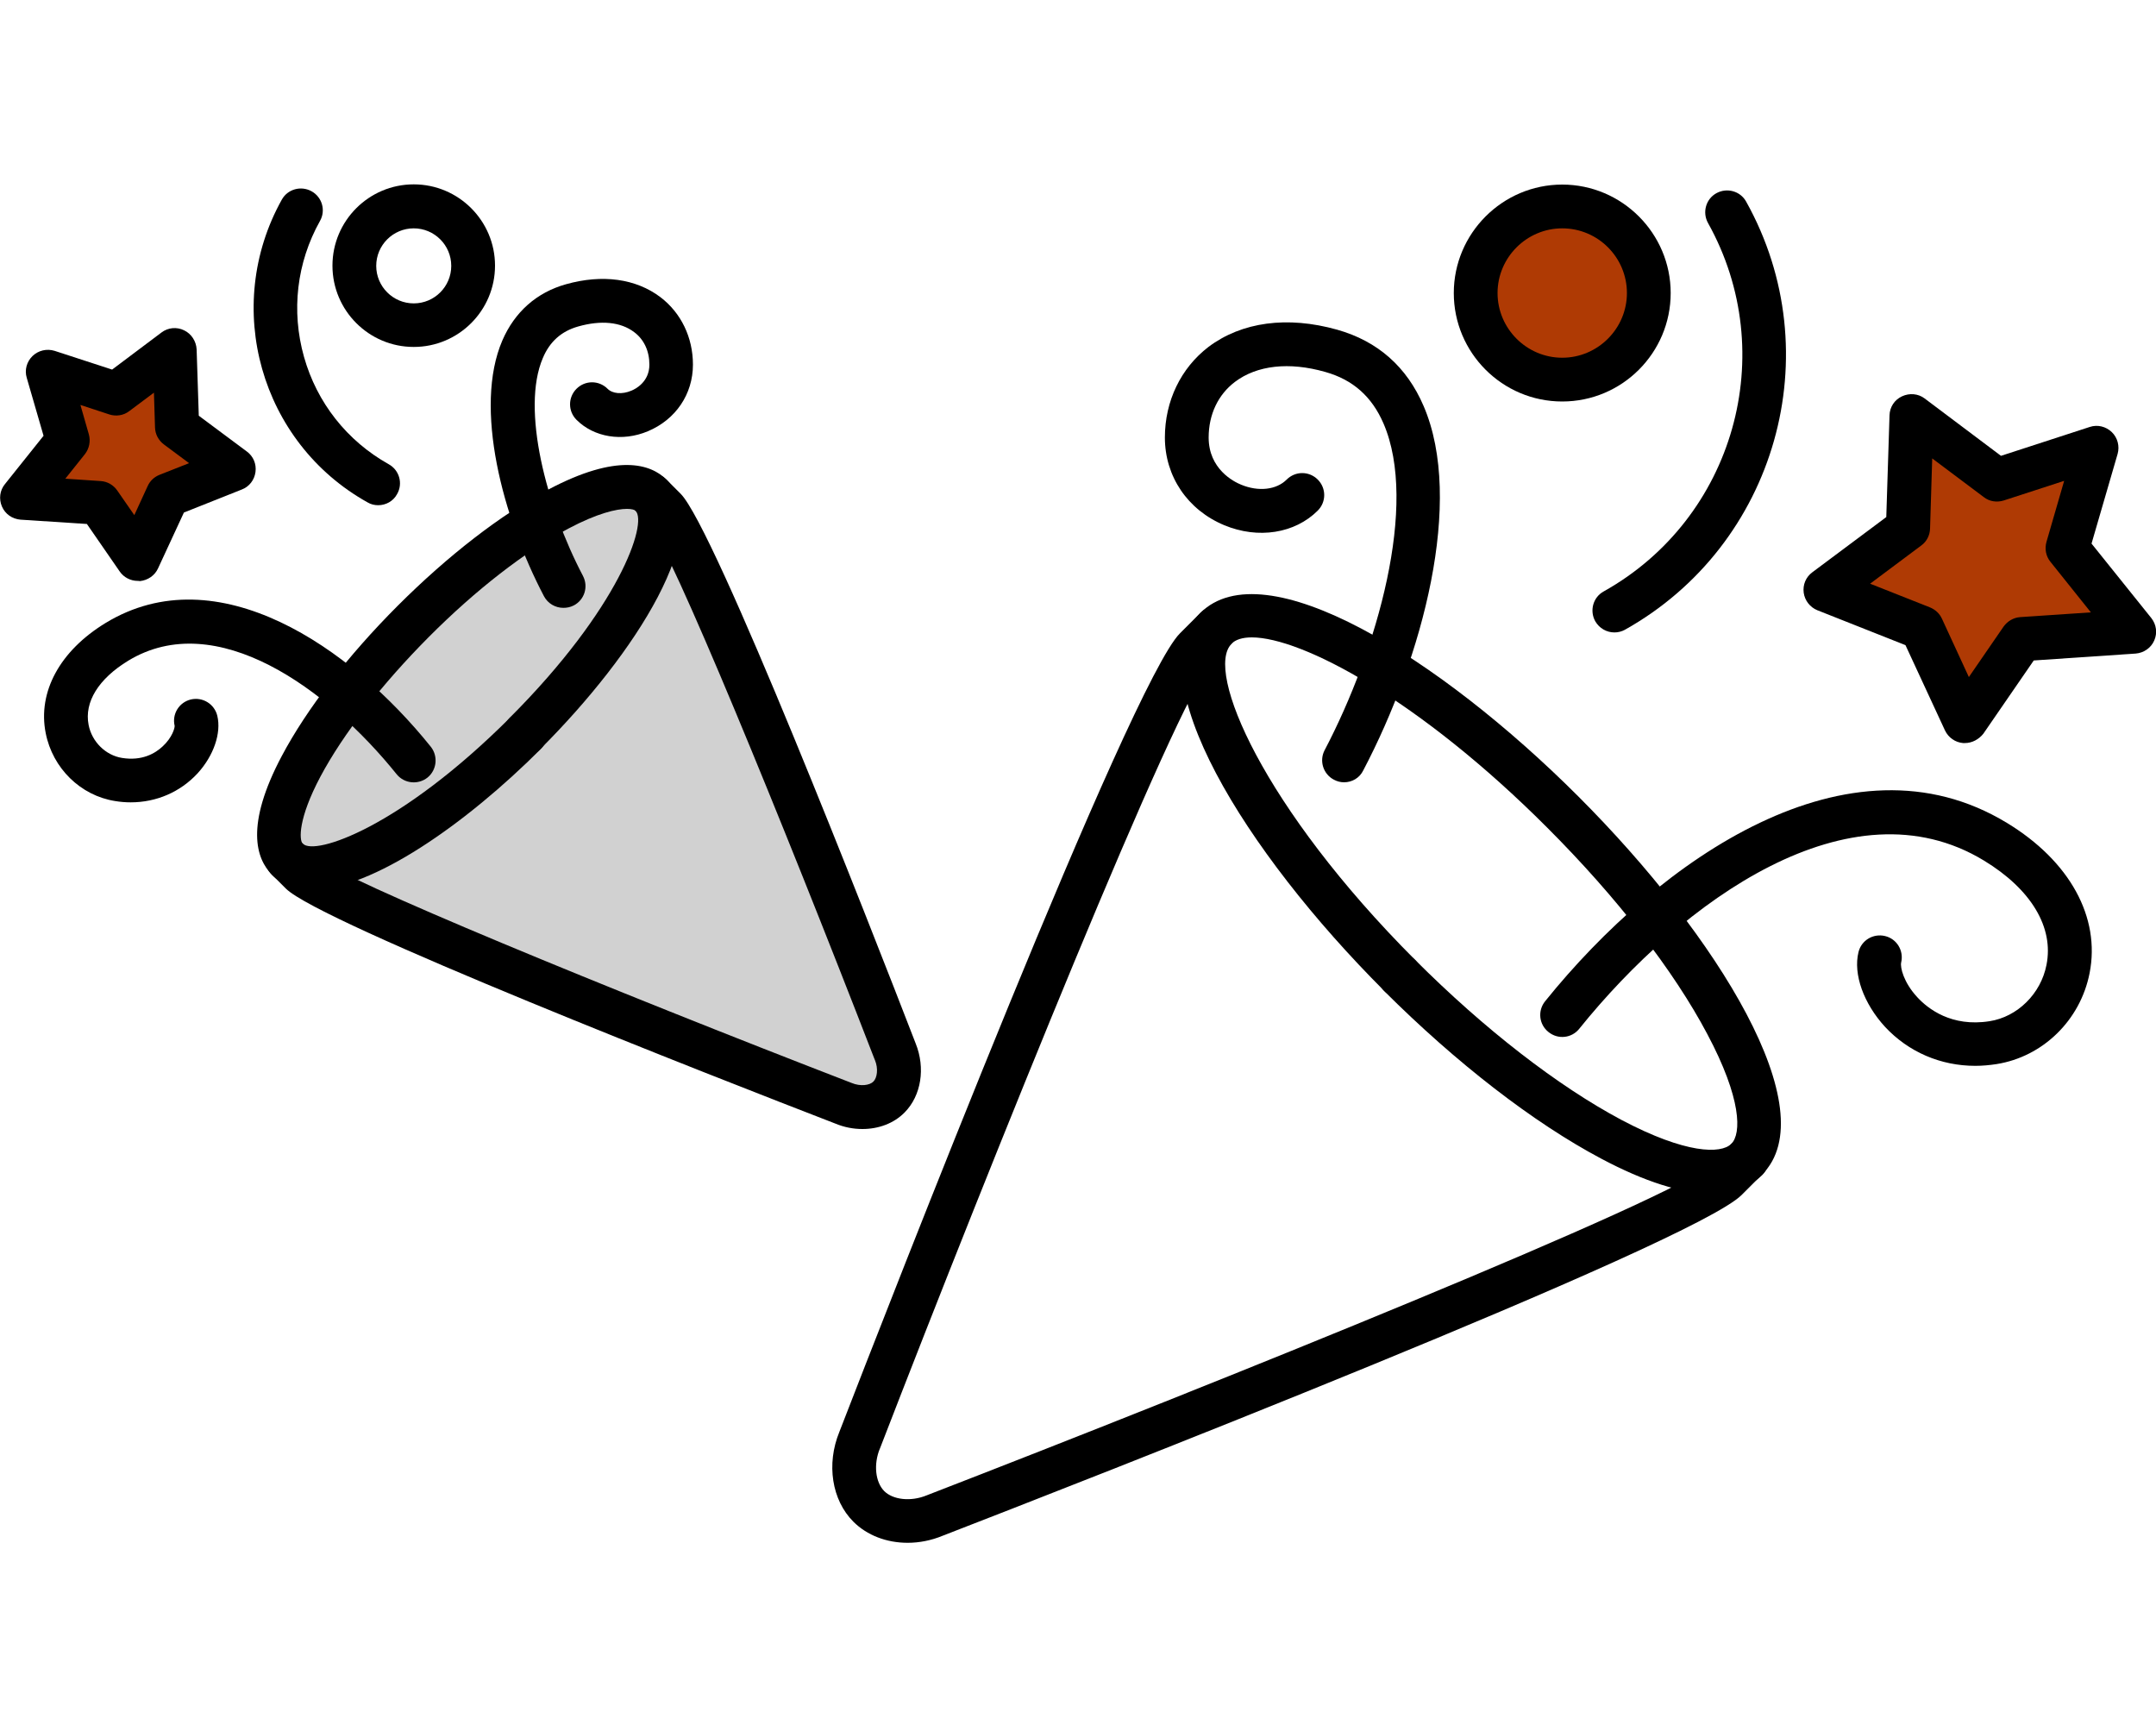
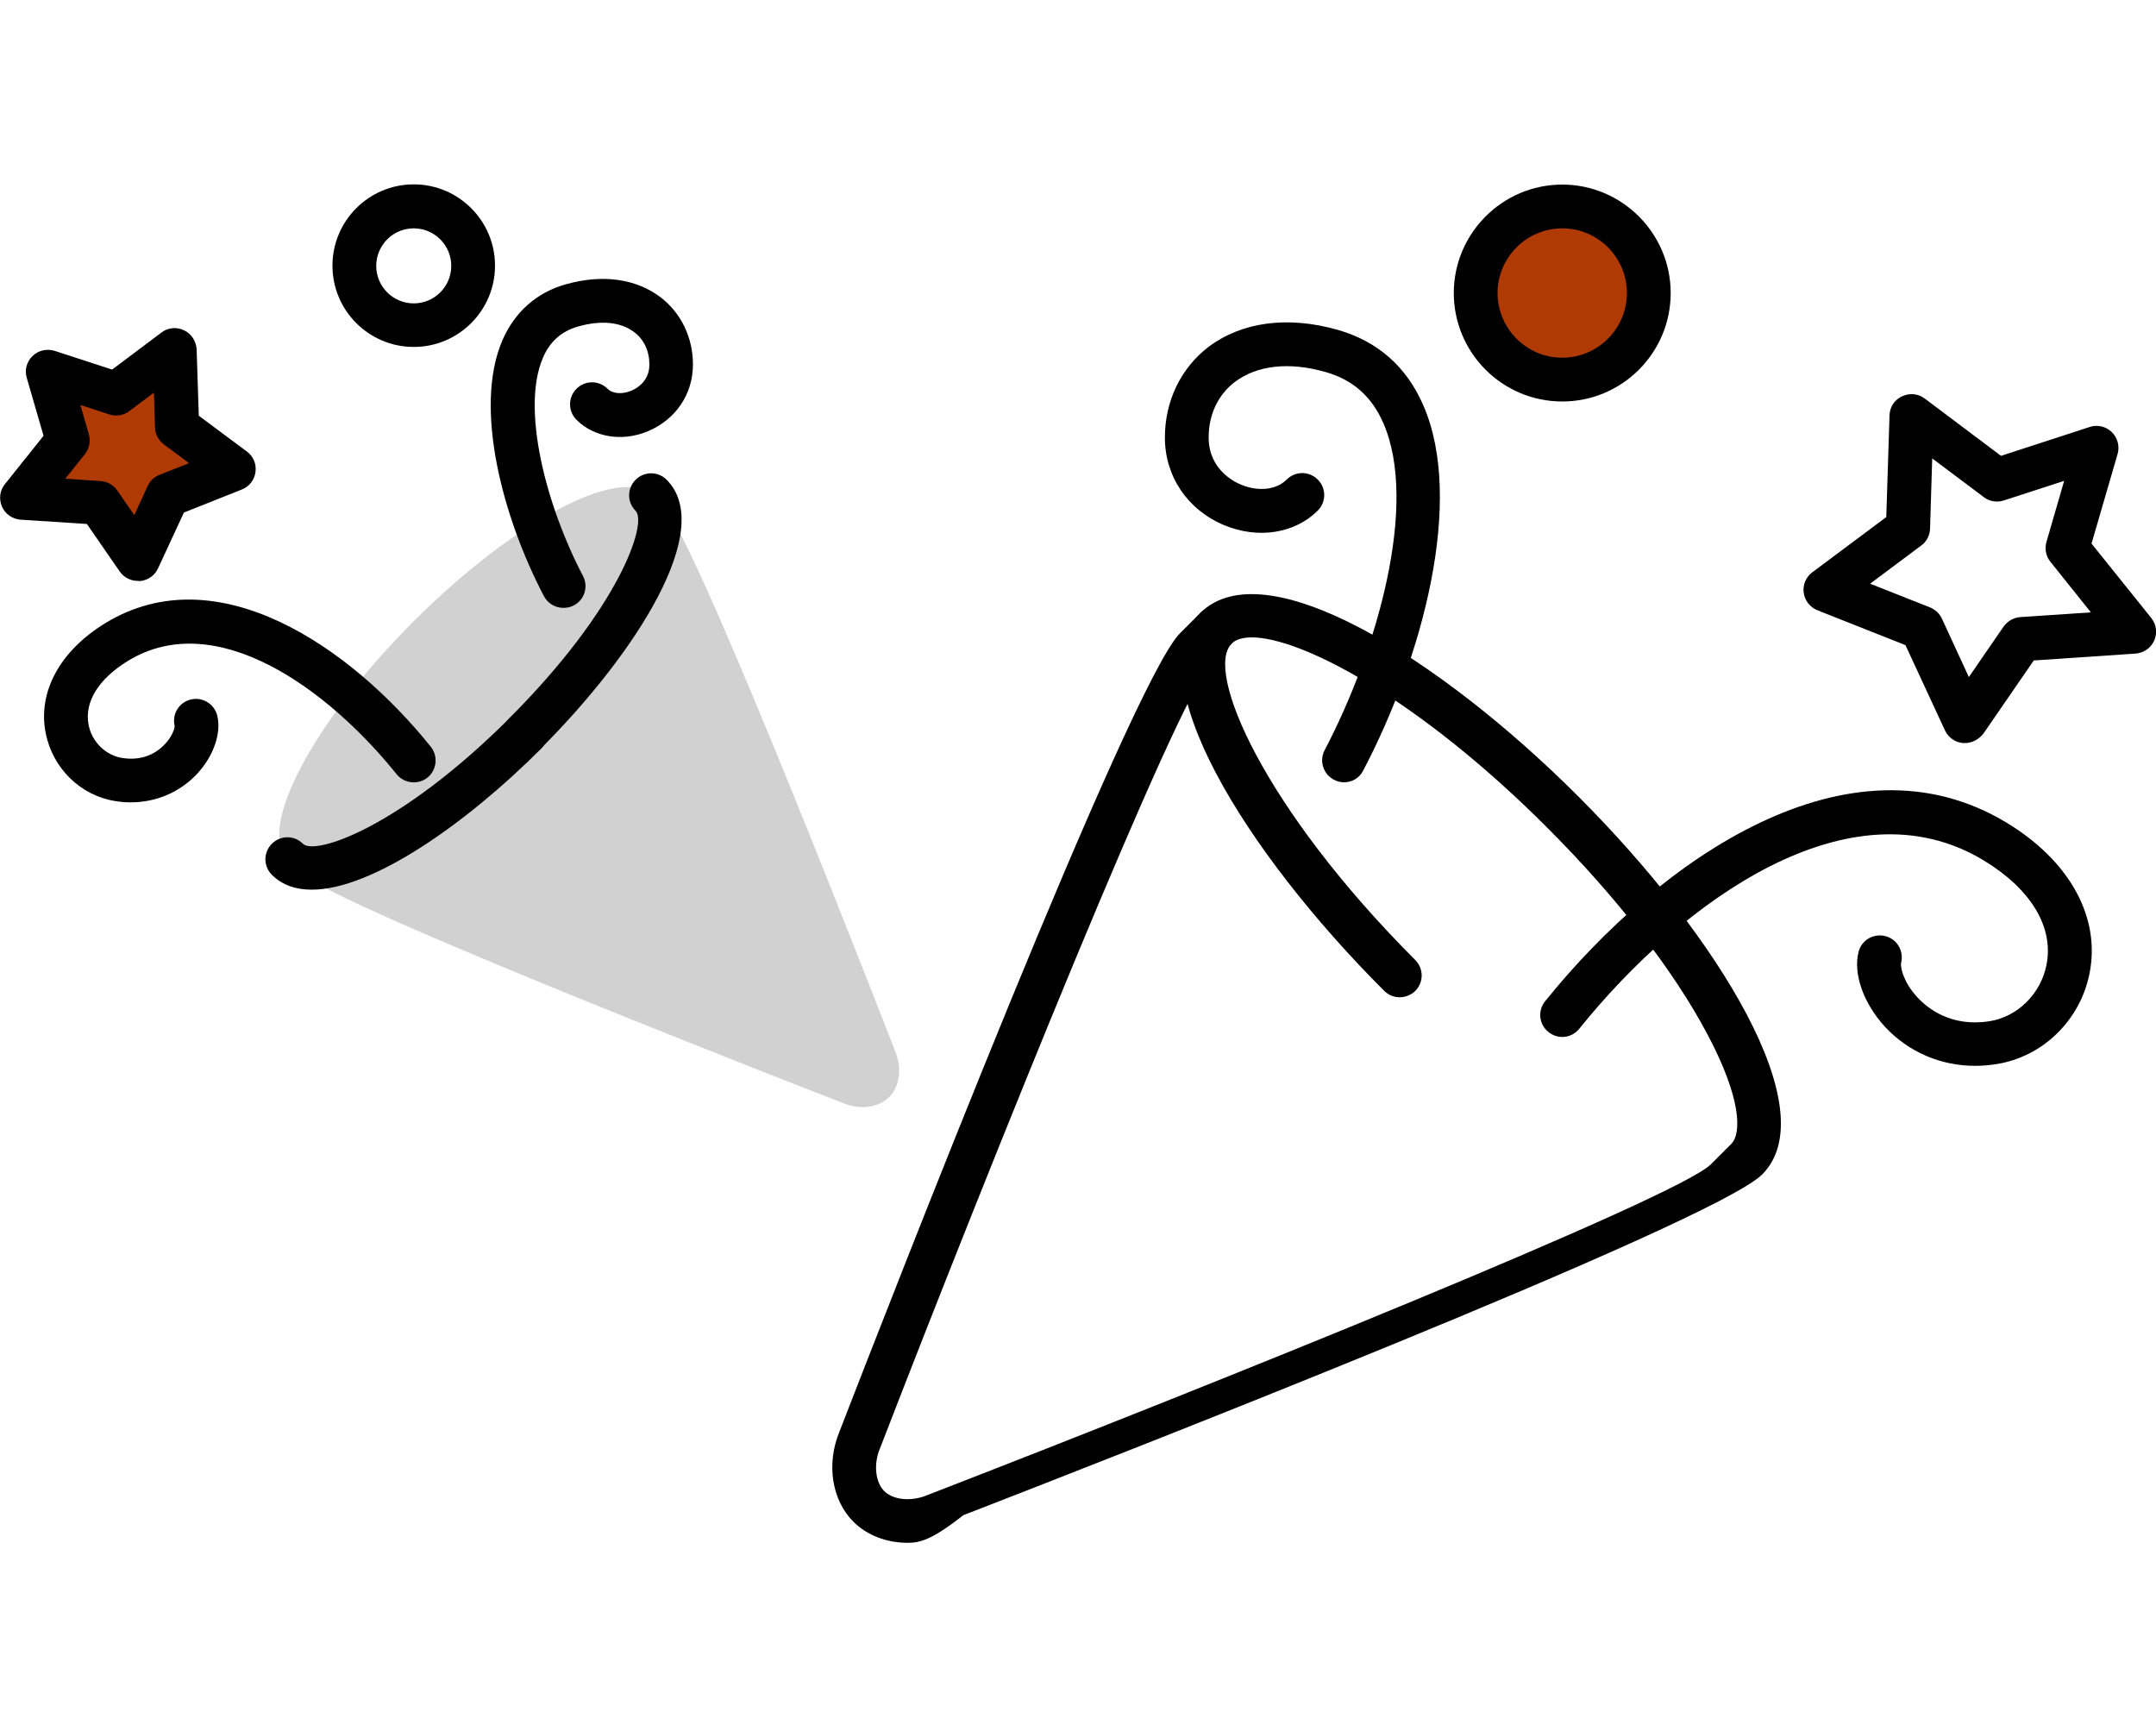
<svg xmlns="http://www.w3.org/2000/svg" version="1.1" id="personalizacja" x="0px" y="0px" viewBox="0 0 100 80" style="enable-background:new 0 0 100 80;" xml:space="preserve">
  <g>
    <circle style="fill:#AF3A04;" cx="72.46" cy="13.59" r="4.02" />
-     <polygon style="fill:#AF3A04;" points="97.24,20.75 95.88,25.42 98.98,29.29 93.76,29.64 91.14,33.44 89.14,29.12 84.67,27.34    88.49,24.5 88.65,19.28 92.62,22.26  " />
-     <path d="M79.37,55.35c-1.36,0-3.08-0.54-5.11-1.62c-3.13-1.66-6.7-4.42-10.06-7.77c-0.4-0.4-0.4-1.04,0-1.44   c0.4-0.4,1.04-0.4,1.44,0c3.22,3.22,6.62,5.85,9.57,7.42c2.99,1.58,4.61,1.58,5.09,1.11c0.4-0.4,1.04-0.4,1.44,0   c0.4,0.4,0.4,1.04,0,1.44C81.15,55.06,80.36,55.35,79.37,55.35z" />
    <path d="M64.92,46.25c-0.26,0-0.52-0.1-0.72-0.3c-6.47-6.47-11.48-14.58-8.52-17.53c0.4-0.4,1.04-0.4,1.44,0   c0.4,0.4,0.4,1.04,0,1.44c-1.25,1.25,1.45,7.58,8.52,14.66c0.4,0.4,0.4,1.04,0,1.44C65.44,46.15,65.18,46.25,64.92,46.25z" />
-     <path d="M42.1,71.55c-0.97,0-1.88-0.34-2.52-0.98c-1-1-1.26-2.67-0.65-4.16c2.25-5.81,13.51-34.76,15.8-37.04   c0.73-0.73,0.9-0.9,0.94-0.94c2.97-2.97,11.07,2.04,17.54,8.51c6.47,6.47,11.48,14.58,8.52,17.53l-0.95,0.95   c-2.29,2.28-31.27,13.56-37.05,15.8C43.2,71.44,42.64,71.55,42.1,71.55z M58.06,29.56c-0.43,0-0.75,0.1-0.95,0.3   c-0.02,0.03-0.2,0.2-0.95,0.95c-1.53,1.53-10.22,23.1-15.34,36.35c0,0.01,0,0.01-0.01,0.02c-0.3,0.73-0.21,1.55,0.2,1.97   c0.41,0.41,1.24,0.5,1.97,0.2c13.26-5.13,34.84-13.82,36.37-15.35l0.95-0.95c0.48-0.48,0.48-2.1-1.11-5.09   c-1.56-2.95-4.2-6.35-7.42-9.57C65.81,32.42,60.37,29.56,58.06,29.56z M39.88,66.79L39.88,66.79L39.88,66.79z" />
+     <path d="M42.1,71.55c-0.97,0-1.88-0.34-2.52-0.98c-1-1-1.26-2.67-0.65-4.16c2.25-5.81,13.51-34.76,15.8-37.04   c0.73-0.73,0.9-0.9,0.94-0.94c2.97-2.97,11.07,2.04,17.54,8.51c6.47,6.47,11.48,14.58,8.52,17.53c-2.29,2.28-31.27,13.56-37.05,15.8C43.2,71.44,42.64,71.55,42.1,71.55z M58.06,29.56c-0.43,0-0.75,0.1-0.95,0.3   c-0.02,0.03-0.2,0.2-0.95,0.95c-1.53,1.53-10.22,23.1-15.34,36.35c0,0.01,0,0.01-0.01,0.02c-0.3,0.73-0.21,1.55,0.2,1.97   c0.41,0.41,1.24,0.5,1.97,0.2c13.26-5.13,34.84-13.82,36.37-15.35l0.95-0.95c0.48-0.48,0.48-2.1-1.11-5.09   c-1.56-2.95-4.2-6.35-7.42-9.57C65.81,32.42,60.37,29.56,58.06,29.56z M39.88,66.79L39.88,66.79L39.88,66.79z" />
    <path d="M72.46,18.62c-2.78,0-5.03-2.26-5.03-5.03s2.26-5.03,5.03-5.03s5.03,2.26,5.03,5.03S75.24,18.62,72.46,18.62z M72.46,10.59   c-1.65,0-3,1.35-3,3s1.35,3,3,3s3-1.35,3-3S74.12,10.59,72.46,10.59z" />
    <path d="M91.62,49.43c-1.61,0-3.1-0.64-4.19-1.81c-0.99-1.08-1.48-2.44-1.23-3.46c0.13-0.55,0.68-0.88,1.23-0.75   c0.55,0.13,0.88,0.68,0.75,1.23c-0.05,0.22,0.11,0.92,0.75,1.61c0.49,0.53,1.58,1.39,3.35,1.11c1.29-0.2,2.38-1.27,2.64-2.61   c0.35-1.74-0.71-3.51-2.9-4.84c-6.19-3.76-13.98,1.85-18.77,7.8c-0.35,0.44-0.99,0.51-1.43,0.15c-0.44-0.35-0.51-0.99-0.15-1.43   c5.31-6.59,14.1-12.71,21.41-8.27c2.92,1.77,4.35,4.38,3.84,6.97c-0.43,2.19-2.17,3.88-4.32,4.22   C92.27,49.4,91.94,49.43,91.62,49.43z" />
    <path d="M91.14,34.46c-0.03,0-0.06,0-0.09,0c-0.36-0.03-0.68-0.25-0.84-0.59l-1.83-3.95l-4.09-1.62c-0.34-0.14-0.58-0.45-0.63-0.81   c-0.05-0.37,0.1-0.73,0.4-0.95l3.43-2.56l0.15-4.72c0.01-0.38,0.23-0.72,0.58-0.88c0.34-0.16,0.75-0.13,1.05,0.1l3.54,2.66   l4.12-1.34c0.36-0.12,0.75-0.02,1.02,0.24c0.27,0.26,0.37,0.65,0.27,1.01l-1.21,4.16l2.77,3.45c0.24,0.3,0.29,0.7,0.14,1.04   c-0.15,0.35-0.49,0.58-0.86,0.61l-4.73,0.32l-2.34,3.4C91.78,34.29,91.47,34.46,91.14,34.46z M86.74,27.07l2.78,1.1   c0.24,0.1,0.44,0.28,0.55,0.52l1.25,2.71l1.61-2.34c0.18-0.25,0.46-0.42,0.77-0.44l3.28-0.22l-1.88-2.35   c-0.21-0.26-0.27-0.6-0.18-0.92l0.82-2.83l-2.8,0.91c-0.32,0.1-0.66,0.05-0.92-0.15l-2.4-1.8l-0.1,3.26   c-0.01,0.31-0.16,0.6-0.41,0.78L86.74,27.07z" />
    <path d="M62.34,36.28c-0.16,0-0.32-0.04-0.47-0.12c-0.5-0.26-0.69-0.88-0.43-1.37c2.45-4.67,4.35-11.4,2.73-15.15   c-0.54-1.25-1.42-2.03-2.7-2.39c-1.68-0.48-3.17-0.31-4.19,0.46c-0.78,0.59-1.22,1.51-1.22,2.58c0,1.46,1.16,2.05,1.51,2.19   c0.8,0.33,1.63,0.24,2.11-0.24c0.4-0.4,1.04-0.4,1.44,0c0.4,0.4,0.4,1.04,0,1.44c-1.06,1.06-2.76,1.33-4.33,0.68   c-1.71-0.71-2.76-2.27-2.76-4.07c0-1.69,0.74-3.22,2.02-4.2c1.54-1.16,3.66-1.45,5.97-0.8c1.88,0.53,3.23,1.72,4.01,3.54   c1.89,4.39-0.04,11.65-2.8,16.9C63.06,36.08,62.71,36.28,62.34,36.28z" />
-     <path d="M74.88,29.33c-0.36,0-0.7-0.19-0.89-0.52c-0.27-0.49-0.1-1.11,0.39-1.38c6.05-3.38,8.22-11.04,4.84-17.09   c-0.27-0.49-0.1-1.11,0.39-1.38c0.49-0.27,1.11-0.1,1.38,0.39c3.92,7.02,1.4,15.93-5.63,19.86C75.21,29.29,75.05,29.33,74.88,29.33   z" />
    <polygon style="fill:#AF3A04;" points="2.21,17.23 3.14,20.43 1.02,23.08 4.6,23.32 6.39,25.93 7.76,22.97 10.83,21.75 8.21,19.8    8.1,16.23 5.38,18.26  " />
    <path style="fill:#D1D1D1;" d="M41.53,48.78c0.31,0.75,0.2,1.62-0.29,2.1c-0.49,0.49-1.35,0.6-2.1,0.29c0,0-23.61-9.13-25.15-10.67   c-0.5-0.5-0.62-0.62-0.65-0.65c-1.43-1.43,1.18-6.37,5.84-11.03s9.6-7.27,11.03-5.84c0.02,0.02,0.14,0.14,0.65,0.65   C32.39,25.17,41.53,48.78,41.53,48.78z" />
    <path d="M14.46,41.26c-0.74,0-1.37-0.21-1.85-0.69c-0.4-0.4-0.4-1.04,0-1.44s1.04-0.4,1.44,0c0.56,0.56,4.5-0.75,9.6-5.84   c0.4-0.4,1.04-0.4,1.44,0c0.4,0.4,0.4,1.04,0,1.44C21.6,38.22,17.25,41.26,14.46,41.26z" />
    <path d="M24.36,35.03c-0.26,0-0.52-0.1-0.72-0.3c-0.4-0.4-0.4-1.04,0-1.44c5.09-5.09,6.4-9.03,5.84-9.6c-0.4-0.4-0.4-1.04,0-1.44   c0.4-0.4,1.04-0.4,1.44,0c2.28,2.28-1.43,8.06-5.84,12.47C24.88,34.93,24.62,35.03,24.36,35.03z" />
-     <path d="M40,52.36c-0.42,0-0.84-0.08-1.25-0.25c-5.57-2.15-23.91-9.32-25.49-10.9l-0.65-0.65c-0.73-0.73-1.25-2.28,0.46-5.5   c1.15-2.17,3.06-4.65,5.38-6.97s4.8-4.24,6.97-5.38c3.22-1.71,4.77-1.19,5.5-0.46l0.65,0.65c1.57,1.57,8.74,19.9,10.9,25.49   c0.46,1.14,0.26,2.42-0.51,3.2C41.46,52.1,40.75,52.36,40,52.36z M29.08,23.6c-0.48,0-1.37,0.2-2.71,0.91   c-2,1.06-4.3,2.84-6.48,5.03s-3.97,4.49-5.03,6.48c-1.03,1.94-0.99,2.93-0.82,3.11l0.65,0.65c1.09,0.97,13.59,6.11,24.8,10.44   c0.43,0.18,0.85,0.11,1.02-0.06c0.17-0.17,0.24-0.59,0.07-1c0-0.01,0-0.01-0.01-0.02c-4.34-11.21-9.47-23.71-10.45-24.81   l-0.64-0.64C29.43,23.64,29.3,23.6,29.08,23.6z" />
    <path d="M19.19,16.09c-2.08,0-3.77-1.69-3.77-3.77s1.69-3.77,3.77-3.77s3.77,1.69,3.77,3.77S21.27,16.09,19.19,16.09z M19.19,10.59   c-0.96,0-1.74,0.78-1.74,1.74s0.78,1.74,1.74,1.74s1.74-0.78,1.74-1.74S20.15,10.59,19.19,10.59z" />
    <path d="M6.06,37.21c-0.24,0-0.48-0.02-0.72-0.06C3.74,36.9,2.44,35.63,2.12,34c-0.38-1.91,0.66-3.82,2.78-5.11   c5.18-3.15,11.37,1.12,15.08,5.74c0.35,0.44,0.28,1.08-0.15,1.43c-0.44,0.35-1.08,0.28-1.43-0.15c-3.2-3.98-8.38-7.74-12.45-5.27   c-1.38,0.84-2.05,1.92-1.84,2.98c0.15,0.78,0.79,1.41,1.55,1.53c0.93,0.15,1.54-0.21,1.89-0.54c0.44-0.41,0.56-0.85,0.55-0.95   c-0.13-0.55,0.21-1.09,0.75-1.22c0.55-0.13,1.1,0.21,1.23,0.76c0.19,0.8-0.17,1.85-0.92,2.67C8.36,36.73,7.26,37.21,6.06,37.21z" />
    <path d="M6.39,26.94c-0.33,0-0.65-0.16-0.84-0.44l-1.52-2.2L0.95,24.1c-0.38-0.03-0.71-0.26-0.86-0.61   c-0.15-0.35-0.1-0.75,0.14-1.04l1.79-2.24l-0.78-2.69c-0.11-0.36,0-0.75,0.27-1.01c0.27-0.26,0.66-0.35,1.02-0.24l2.67,0.87   l2.29-1.72c0.3-0.23,0.71-0.27,1.05-0.1c0.34,0.16,0.56,0.51,0.58,0.88l0.1,3.08l2.23,1.66c0.3,0.22,0.45,0.58,0.4,0.95   c-0.05,0.37-0.29,0.68-0.63,0.81l-2.69,1.07l-1.2,2.59c-0.15,0.33-0.47,0.55-0.84,0.59C6.45,26.94,6.42,26.94,6.39,26.94z    M3.03,22.2l1.64,0.11c0.31,0.02,0.59,0.18,0.77,0.44l0.79,1.14l0.62-1.35c0.11-0.24,0.3-0.42,0.55-0.52l1.37-0.54L7.6,20.61   c-0.25-0.19-0.4-0.47-0.41-0.78l-0.05-1.62l-1.15,0.86c-0.26,0.2-0.61,0.25-0.92,0.15l-1.34-0.44l0.39,1.36   c0.09,0.32,0.02,0.66-0.18,0.92L3.03,22.2z" />
    <path d="M26.13,28.19c-0.37,0-0.72-0.2-0.9-0.54c-1.92-3.66-3.27-8.75-1.93-11.86c0.57-1.32,1.59-2.23,2.96-2.61   c1.68-0.47,3.23-0.26,4.37,0.6c0.96,0.73,1.51,1.87,1.51,3.13c0,1.37-0.8,2.55-2.09,3.09c-1.19,0.5-2.5,0.28-3.31-0.53   c-0.4-0.4-0.4-1.04,0-1.44c0.4-0.4,1.04-0.4,1.44,0c0.23,0.23,0.67,0.27,1.1,0.09c0.2-0.08,0.84-0.41,0.84-1.21   c0-0.63-0.25-1.17-0.71-1.51c-0.62-0.47-1.53-0.56-2.59-0.26c-0.78,0.22-1.32,0.7-1.64,1.46c-1.02,2.37,0.16,6.88,1.86,10.11   c0.26,0.5,0.07,1.11-0.43,1.37C26.45,28.16,26.29,28.19,26.13,28.19z" />
-     <path d="M17.54,23.43c-0.17,0-0.34-0.04-0.49-0.13c-4.97-2.77-6.75-9.07-3.98-14.04c0.27-0.49,0.89-0.66,1.38-0.39   c0.49,0.27,0.67,0.89,0.39,1.38c-1.08,1.93-1.34,4.17-0.74,6.3c0.6,2.13,2,3.9,3.93,4.98c0.49,0.27,0.67,0.89,0.39,1.38   C18.24,23.25,17.89,23.43,17.54,23.43z" />
  </g>
</svg>